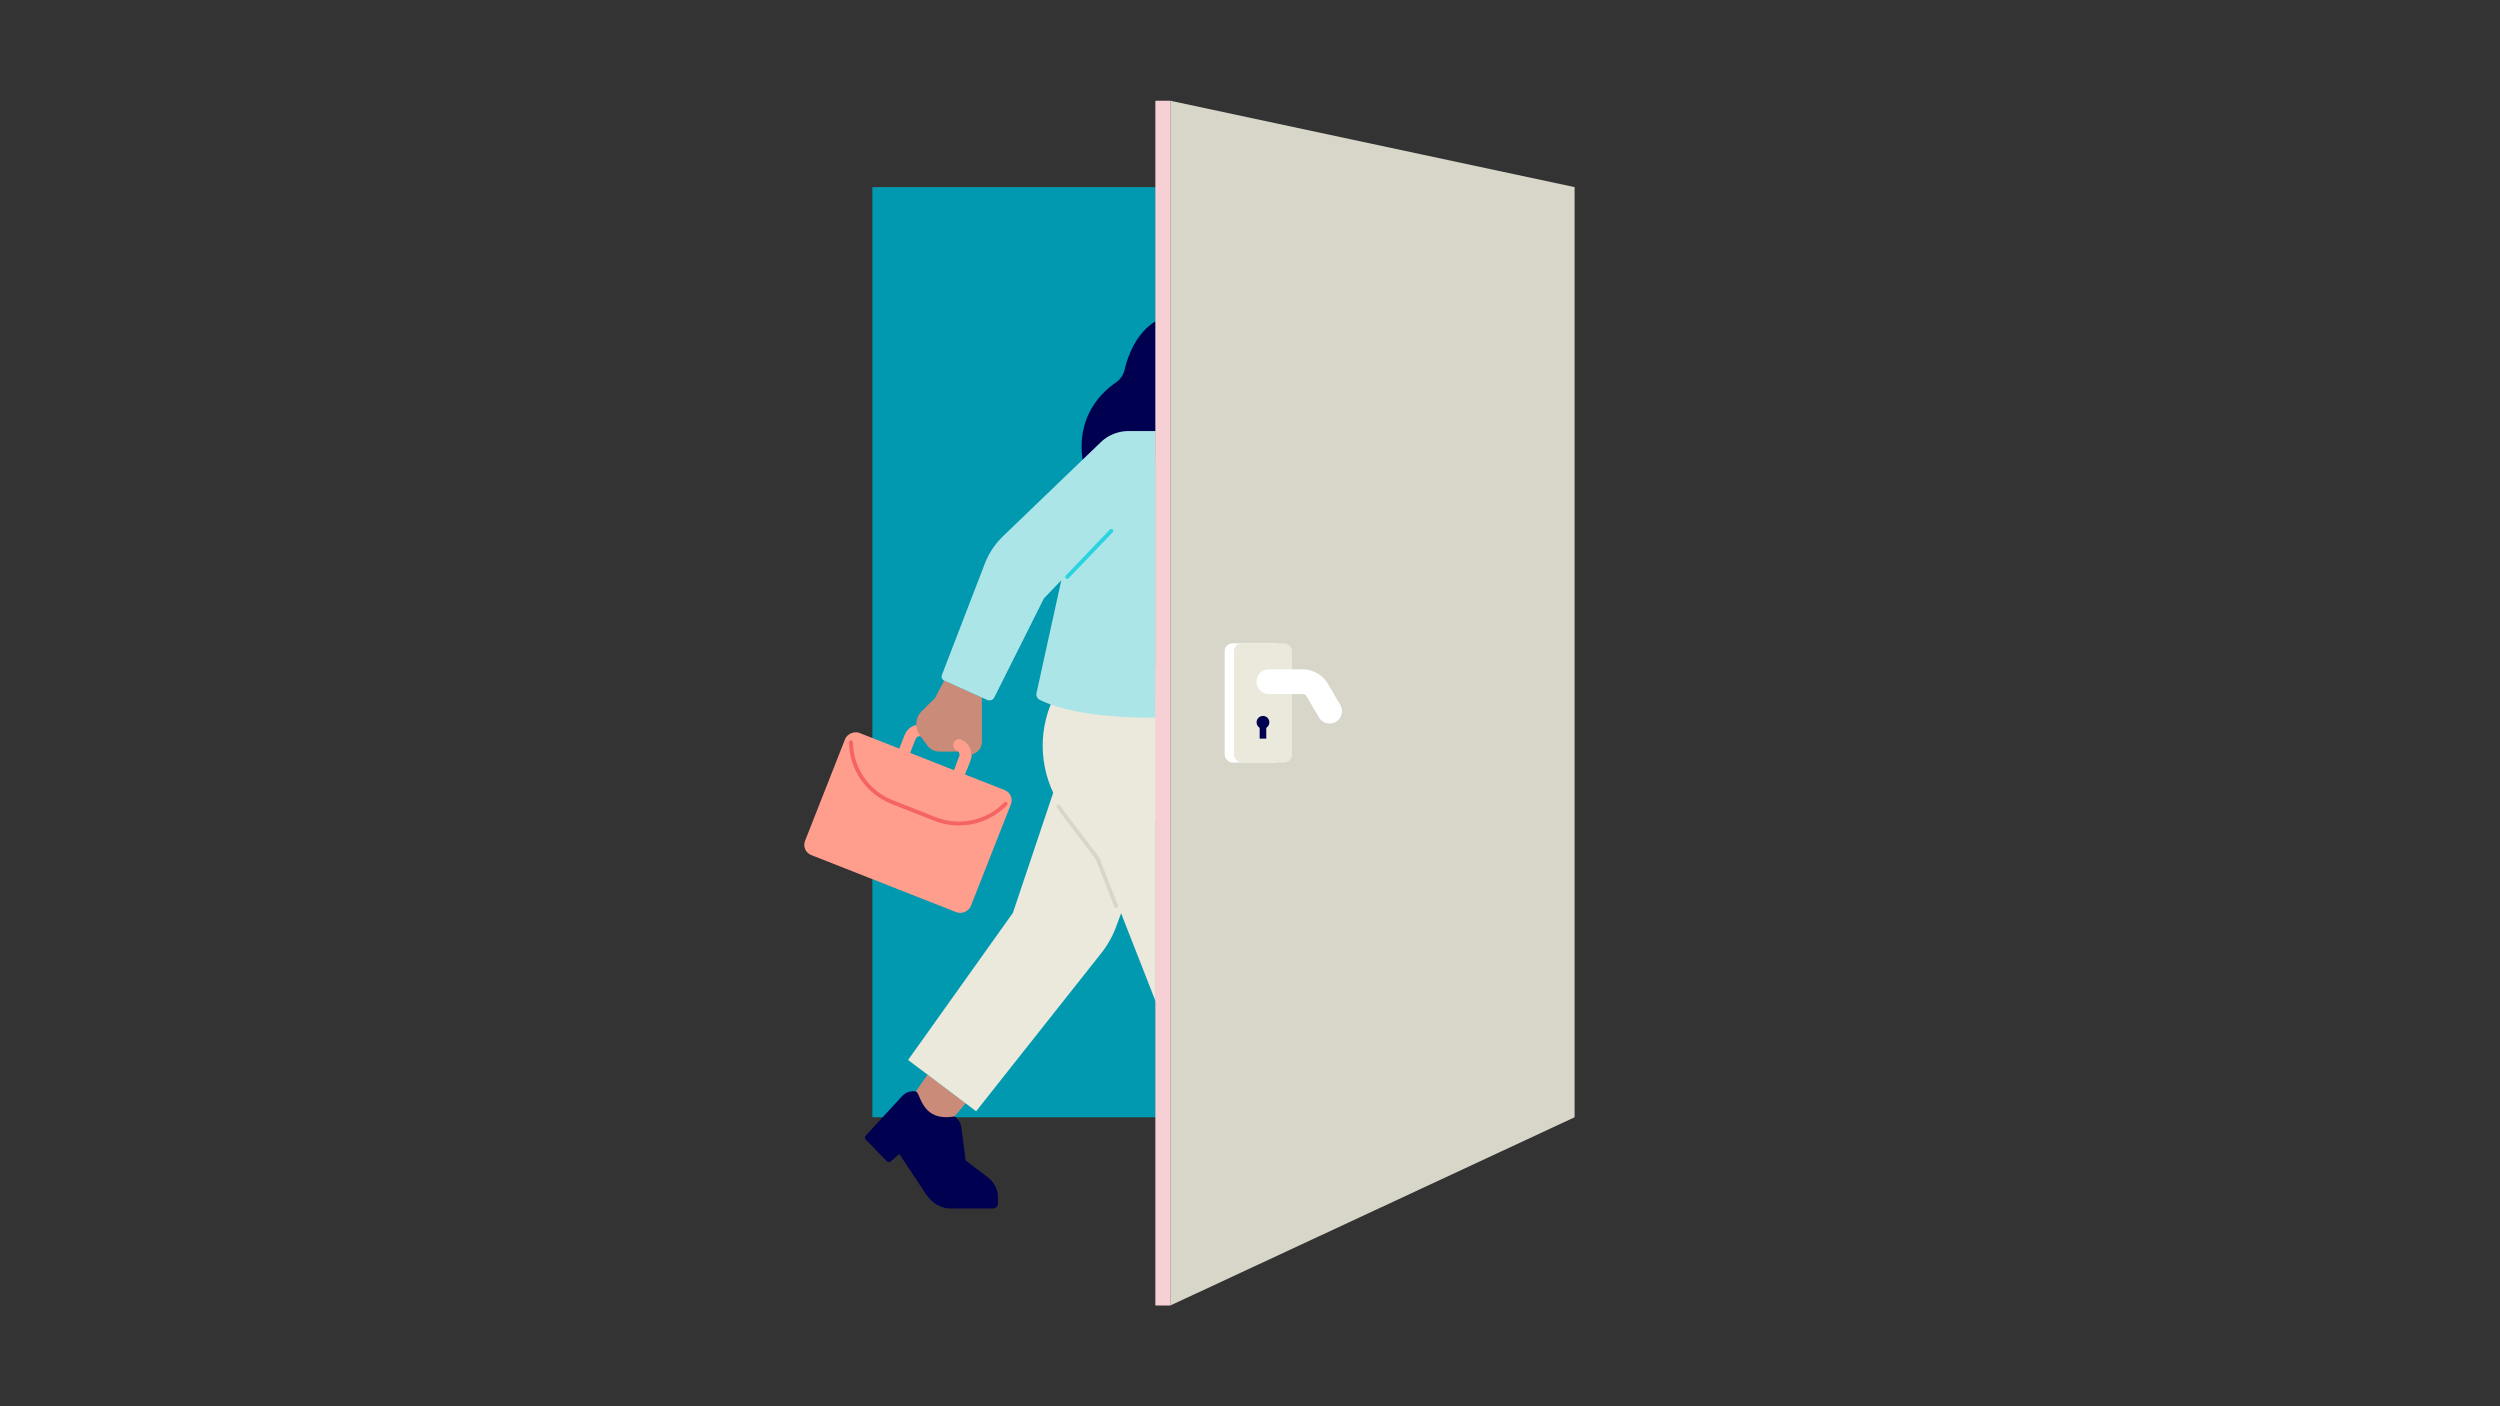
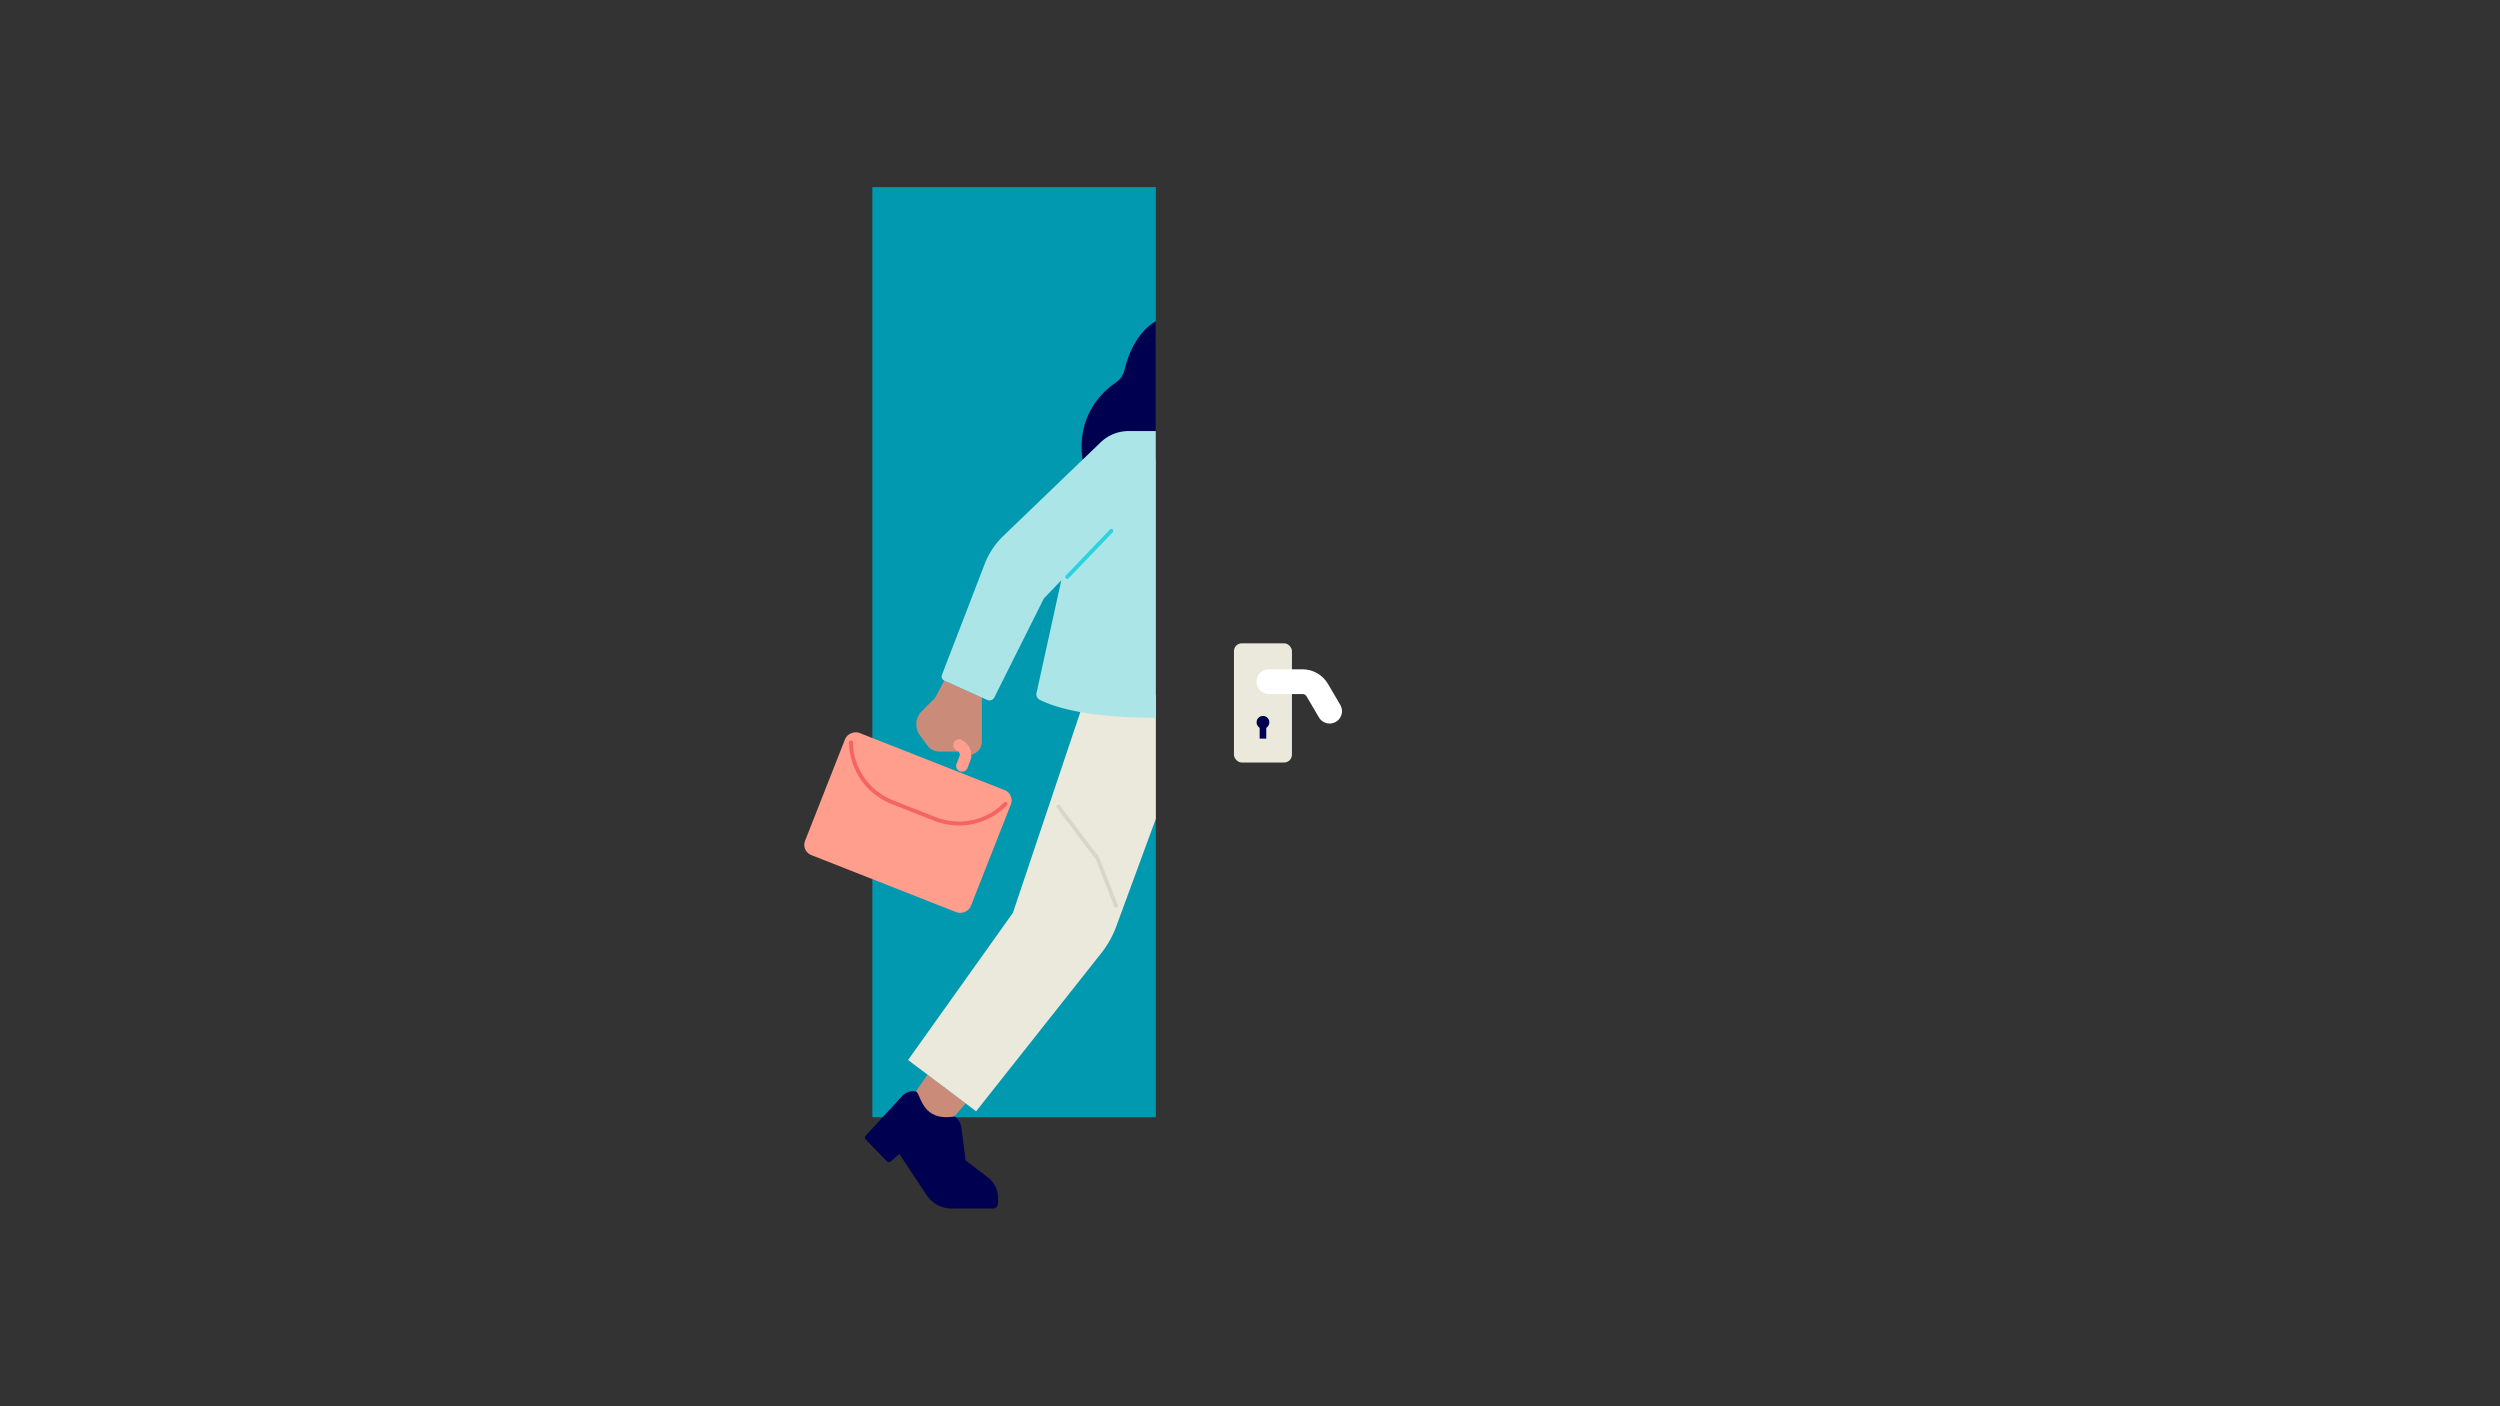
<svg xmlns="http://www.w3.org/2000/svg" viewBox="0 0 1920 1080">
  <rect x="0" y="0" width="1920" height="1080" fill="#333333" stroke="none" />
  <path fill="#0099b0" d="M669.97 143.71h217.71v714.35H669.97z" />
-   <path fill="#d7d6c9" d="m1209.29 858.06-310.52 144.57V77.37l310.52 66.34z" />
-   <rect width="44.54" height="91.54" x="940.52" y="494.07" fill="#fff" rx="6" ry="6" />
  <rect width="44.54" height="91.54" x="947.68" y="494.07" fill="#eae9dc" rx="6" ry="6" />
  <circle cx="969.96" cy="554.74" r="4.9" fill="#000050" />
  <path fill="#000050" d="M967.42 553.86h5.08v13.4h-5.08z" />
  <path fill="none" stroke="#fff" stroke-linecap="round" stroke-miterlimit="10" stroke-width="19" d="M974.52 523.53h25.82c4.65 0 8.96 2.47 11.32 6.48l9.49 16.16" />
  <path fill="#000050" d="M887.67 246.73s-17.21 8.09-24.05 37.43c-.92 3.95-3.34 7.39-6.7 9.67-10.1 6.86-30.33 25.12-25.5 59.23h56.26V246.72" />
-   <path fill="none" stroke="#ff9e8c" stroke-miterlimit="10" stroke-width="9" d="m694.69 576.9 4.3-10.92c1.61-4.09 6.23-6.1 10.31-4.49l27.25 10.73c4.09 1.61 6.1 6.23 4.49 10.31l-4.3 10.92" />
  <rect width="100.83" height="136.82" x="646.91" y="563.34" fill="#ff9e8c" rx="8.4" ry="8.4" transform="rotate(-68.51 697.327 631.758)" />
  <path fill="none" stroke="#f56363" stroke-linecap="round" stroke-miterlimit="10" stroke-width="3" d="M653.53 570.16c.25 20.08 12.59 38.36 31.68 45.87l32.93 12.96c18.94 7.46 40.26 2.63 54.14-11.65" />
  <path fill="#ca8b78" d="m736.07 577.26-14.61-.05c-3.67-.01-7.12-1.77-9.29-4.73l-5.73-7.81a14.194 14.194 0 0 1 1.43-18.45L718.14 536l7.01-13.3 28.94 12.99v33.9c0 4.77-3.33 8.9-7.99 9.91v-.05c-.17-4.65-2.82-8.85-6.95-11l-3.08 8.8z" />
  <path fill="none" stroke="#ff9e8c" stroke-linecap="round" stroke-miterlimit="10" stroke-width="9" d="M736.55 572.22c4.09 1.61 6.1 6.23 4.49 10.31l-2.21 5.62" />
  <path fill="#ca8b78" d="m741.61 847.38-19.09 22.33-27.1-20.05 16.9-24.35z" />
  <path fill="#000050" d="M733.03 857.42a11.83 11.83 0 0 1 5.29 8.73l3.29 25.05 17.21 13.13c4.81 3.67 7.63 9.37 7.63 15.42v4.51c0 2.13-1.73 3.86-3.86 3.86h-32.1c-8.5 0-15.5-4.63-20.19-12.31l-19.63-29.61-6.63 5.82c-.85.74-2.13.69-2.91-.12l-16.23-16.77a2.12 2.12 0 0 1-.04-2.9l27.97-30.41c2.66-2.9 6.62-4.24 10.49-3.56s3.84 23.62 29.7 19.16z" />
  <path fill="#eae9dc" d="m834.04 533.92-56.13 167.14-80.51 113.01 52.27 39.39 96.07-121.39a75 75 0 0 0 11.56-20.62l30.37-82.57v-94.96z" />
-   <path fill="#eae9dc" d="m818.32 512.33-11.53 29.02c-10.98 27.64-6.7 59 11.29 82.68l26.05 34.31 43.54 111.14V512.32h-69.35z" />
  <path fill="none" stroke="#d7d6c9" stroke-linecap="round" stroke-miterlimit="10" stroke-width="3" d="M812.93 619.32c1.19 1.85 2.46 3.67 3.8 5.44l26.05 34.31 14.33 36.57" />
  <path fill="#abe5e8" d="m758.16 537.53-32.98-14.81a3.424 3.424 0 0 1-1.79-4.36l32.87-85.28a59.5 59.5 0 0 1 14.26-21.46l74.84-71.96a30.82 30.82 0 0 1 21.36-8.6h20.94v220.05s-58.36 1.68-89.17-13.66c-1.92-.96-2.92-3.13-2.45-5.23l19.05-86.58-13.41 13.99-38.01 75.94a4.243 4.243 0 0 1-5.53 1.97h.02z" />
  <path fill="none" stroke="#29d3df" stroke-linecap="round" stroke-miterlimit="10" stroke-width="3" d="m819.64 443.04 33.86-35.32" />
-   <path fill="#f7d0d5" d="M887.32 77.37h11.45v925.26h-11.45z" />
</svg>